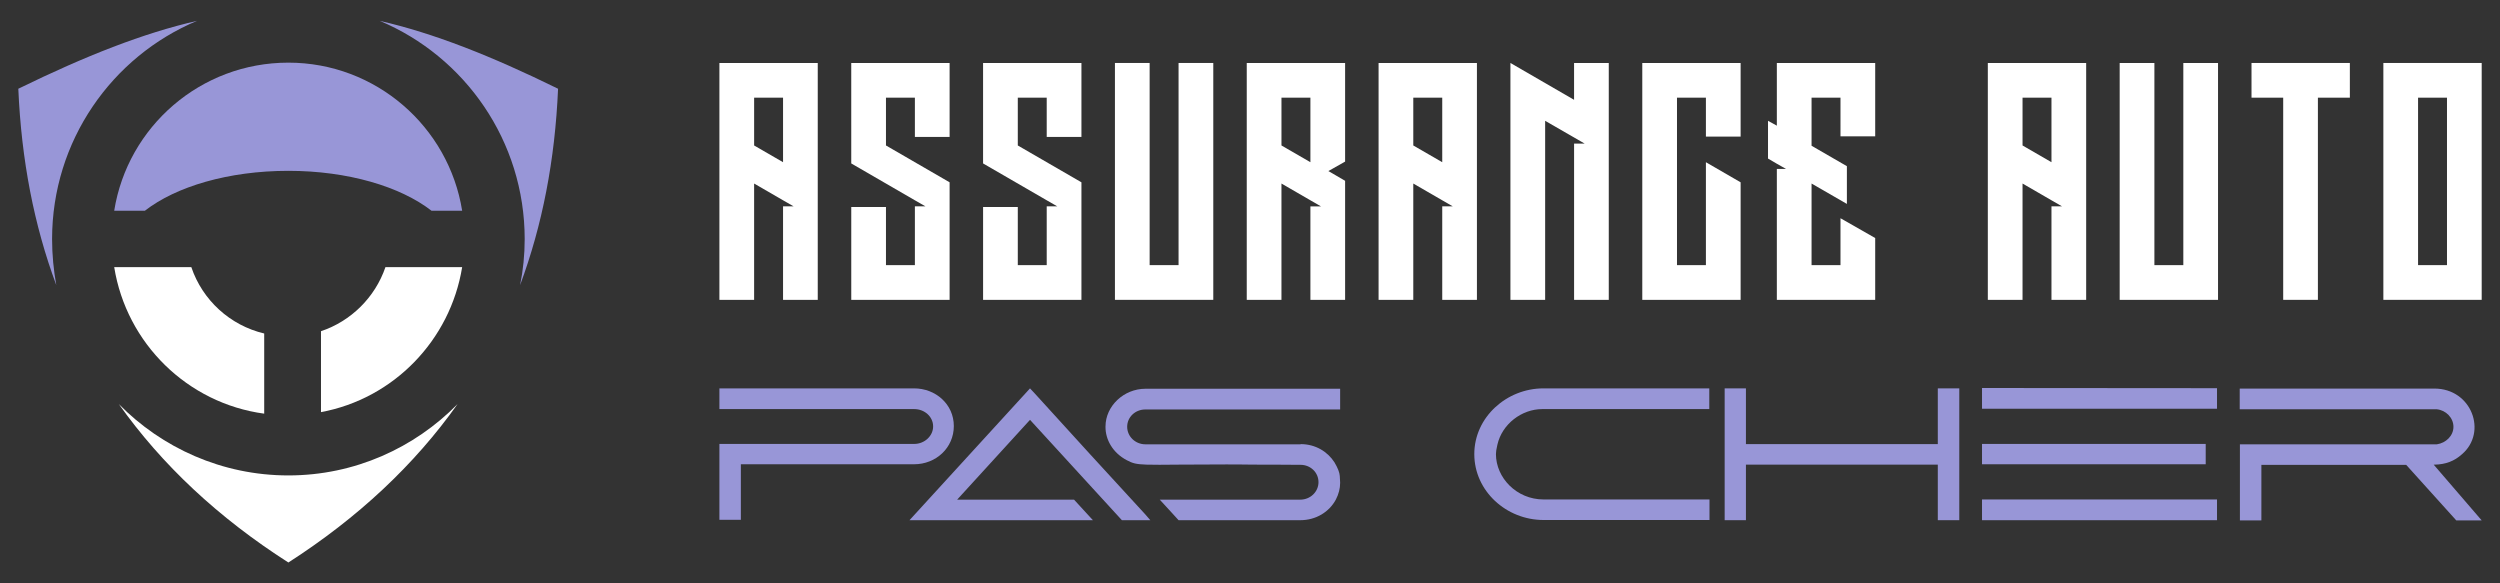
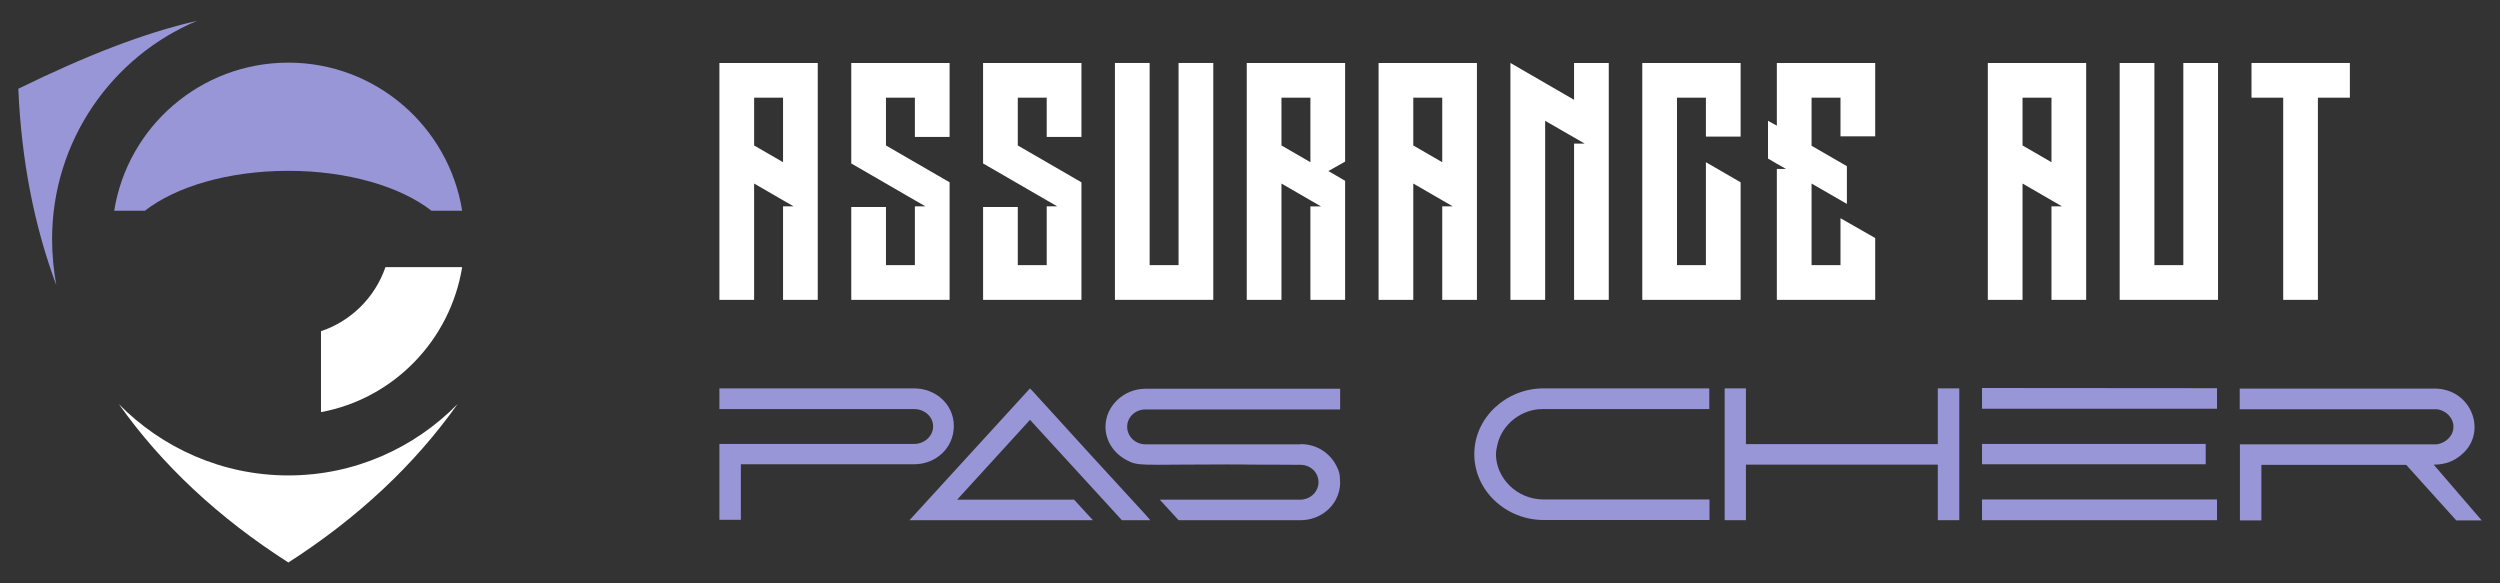
<svg xmlns="http://www.w3.org/2000/svg" version="1.1" id="Calque_1" x="0px" y="0px" width="240px" height="56px" viewBox="0 0 240 56" enable-background="new 0 0 240 56" xml:space="preserve">
  <rect x="0" y="0" width="240" height="56" fill="#333333" stroke="none" />
  <g>
    <g>
      <path fill-rule="evenodd" clip-rule="evenodd" fill="#9896D7" d="M27.684,16.4c5.709,0,10.754,1.509,13.738,3.829h2.945    c-1.29-8.065-8.287-14.215-16.684-14.215c-8.434,0-15.431,6.149-16.719,14.215h2.947C16.894,17.909,21.939,16.4,27.684,16.4    L27.684,16.4z" />
-       <path fill-rule="evenodd" clip-rule="evenodd" fill="#FFFFFF" d="M25.364,32.015c-3.277-0.773-5.929-3.203-6.997-6.37h-7.403    c1.179,7.328,7.036,13.073,14.4,14.067V32.015z" />
      <path fill-rule="evenodd" clip-rule="evenodd" fill="#FFFFFF" d="M37.002,25.645c-0.994,2.909-3.315,5.192-6.187,6.15v7.769    c6.959-1.288,12.41-6.886,13.552-13.919H37.002z" />
-       <path fill-rule="evenodd" clip-rule="evenodd" fill="#9896D7" d="M49.928,27.374c2.137-5.743,3.352-12.005,3.646-18.855    C47.129,5.352,41.605,3.18,36.447,2C44.624,5.425,50.37,13.528,50.37,22.955C50.37,24.466,50.222,25.938,49.928,27.374    L49.928,27.374z" />
      <path fill-rule="evenodd" clip-rule="evenodd" fill="#FFFFFF" d="M11.407,38.792c4.125,5.819,9.539,10.9,16.277,15.208    c6.703-4.308,12.116-9.389,16.241-15.208c-4.125,4.197-9.869,6.849-16.241,6.849C21.313,45.641,15.532,42.989,11.407,38.792    L11.407,38.792z" />
      <path fill-rule="evenodd" clip-rule="evenodd" fill="#9896D7" d="M1.758,8.519c0.295,6.851,1.51,13.112,3.646,18.855    c-0.257-1.436-0.404-2.908-0.404-4.419c0-9.427,5.745-17.53,13.919-20.955C13.764,3.18,8.24,5.352,1.758,8.519L1.758,8.519z" />
    </g>
    <g>
      <g>
        <path fill="#FFFFFF" d="M75.173,6.045h3.331v3.332v8.125v0.322v3.01v0.293v7.658h-3.331v-8.974h1.023l-0.059-0.029l-0.965-0.555     l-2.777-1.608v11.166h-3.332V15.69v-0.321v-3.012v-0.293V9.377V6.045h3.332H75.173z M75.173,15.572V9.377h-2.777v4.588     L75.173,15.572z" />
        <path fill="#FFFFFF" d="M91.162,6.045v3.332v3.771h-3.333V9.377h-2.776v4.588l6.109,3.537v0.117v0.205v3.01v0.293v4.325v3.333     h-3.333h-2.776h-3.332v-3.333v-5.583h3.332v5.583h2.776v-5.641h1.023l-0.059-0.029l-0.965-0.555l-6.108-3.537v-0.235v-0.086     v-3.012v-0.293V9.377V6.045h3.332h2.776H91.162z" />
        <path fill="#FFFFFF" d="M103.818,6.045v3.332v3.771h-3.333V9.377h-2.777v4.588l6.11,3.537v0.117v0.205v3.01v0.293v4.325v3.333     h-3.333h-2.777h-3.332v-3.333v-5.583h3.332v5.583h2.777v-5.641h1.023l-0.059-0.029l-0.965-0.555l-6.109-3.537v-0.235v-0.086     v-3.012v-0.293V9.377V6.045h3.332h2.777H103.818z" />
        <path fill="#FFFFFF" d="M116.475,28.785h-3.333h-2.777h-3.331v-3.333V6.045h3.331v19.407h2.777V6.045h3.333v19.407V28.785z" />
        <path fill="#FFFFFF" d="M125.799,6.045h3.331v3.332v6.137l-1.606,0.907l1.606,0.936v0.146v0.322v3.01v0.293v7.658h-3.331v-8.974     h1.022l-0.06-0.029l-0.963-0.555l-2.778-1.608v11.166h-3.332V15.69v-0.321v-3.012v-0.293V9.377V6.045h3.332H125.799z      M125.799,15.572V9.377h-2.778v4.588L125.799,15.572z" />
        <path fill="#FFFFFF" d="M138.455,6.045h3.33v3.332v8.125v0.322v3.01v0.293v7.658h-3.33v-8.974h1.021l-0.059-0.029l-0.963-0.555     l-2.779-1.608v11.166h-3.331V15.69v-0.321v-3.012v-0.293V9.377V6.045h3.331H138.455z M138.455,15.572V9.377h-2.779v4.588     L138.455,15.572z" />
        <path fill="#FFFFFF" d="M154.442,6.045v5.465v0.293v3.011v0.32v7.659v5.992h-3.33v-5.992v-9.004h1.021l-3.799-2.191v17.188     h-3.333V9.697v-0.32V9.026v-2.66V6.045l6.11,3.537V6.045H154.442z" />
        <path fill="#FFFFFF" d="M163.767,13.116V9.377h-2.776v16.075h2.776v-6.225v-1.403v-2.252l3.333,1.93v0.322v3.01v0.293v4.325     v3.333h-3.333h-2.776h-3.332v-3.333V9.377V6.045h3.332h2.776h3.333v3.332v3.739H163.767z" />
        <path fill="#FFFFFF" d="M180.019,6.045v3.332v3.712h-3.332V9.377h-2.777v4.616l3.391,1.96v3.624l-3.391-1.958v7.833h2.777v-0.146     v-0.645v-0.086v-0.322v-0.351v-2.66v-0.292l3.332,1.9v1.811v0.79v1.053v2.28h-3.332h-2.777h-3.333v-3.333v-9.236h0.877     l-0.877-0.497l-0.848-0.497v-0.322v-3.01v-0.292l0.848,0.467V9.377V6.045h3.333h2.777H180.019z" />
        <path fill="#FFFFFF" d="M196.941,6.045h3.331v3.332v8.125v0.322v3.01v0.293v7.658h-3.331v-8.974h1.023l-0.059-0.029l-0.965-0.555     l-2.777-1.608v11.166h-3.332V15.69v-0.321v-3.012v-0.293V9.377V6.045h3.332H196.941z M196.941,15.572V9.377h-2.777v4.588     L196.941,15.572z" />
        <path fill="#FFFFFF" d="M212.931,28.785h-3.332h-2.777h-3.333v-3.333V6.045h3.333v19.407h2.777V6.045h3.332v19.407V28.785z" />
        <path fill="#FFFFFF" d="M225.586,9.377h-3.068v19.408h-3.331V9.377h-3.042V6.045h3.042h3.331h3.068V9.377z" />
-         <path fill="#FFFFFF" d="M238.242,9.377v16.075v3.333h-3.331h-2.777h-3.331v-3.333V9.377V6.045h3.331h2.777h3.331V9.377z      M234.911,25.452V9.377h-2.777v16.075H234.911z" />
      </g>
      <g>
        <path fill="#9896D7" d="M69.063,49.901v-7.284h18.707c0.979,0,1.81-0.76,1.81-1.681c0-0.941-0.83-1.663-1.81-1.663H69.063v-1.989     h18.69c2.061,0,3.814,1.519,3.814,3.615c0,2.098-1.717,3.67-3.814,3.67H71.123v5.332H69.063z" />
        <path fill="#9896D7" d="M98.881,37.284l0.506,0.543c1.862,2.06,8.641,9.49,10.557,11.55l0.487,0.562h-2.729l-8.821-9.635     l-6.996,7.663h11.225l1.811,1.972H87.312L98.881,37.284z M106.129,40.937c0-1.953,1.754-3.617,3.833-3.617h18.691v1.988h-18.691     c-0.975,0-1.753,0.726-1.753,1.665c0,0.922,0.778,1.682,1.753,1.682h14.896v-0.02c1.447,0,2.604,0.74,3.253,1.754     c0.308,0.524,0.488,0.958,0.507,1.301c0.019,0.363,0.036,0.579,0.036,0.651c0,0.561-0.144,1.102-0.416,1.626     c-0.632,1.175-1.896,1.972-3.417,1.972h-11.678c-0.233-0.272-0.885-0.958-1.807-1.972h13.484c0.978,0,1.755-0.759,1.755-1.68     c0-0.94-0.777-1.663-1.718-1.663h-0.037c-1.914-0.019-3.416-0.019-4.519-0.019c-1.084-0.019-1.952-0.019-2.584-0.019     c-1.266,0-3.002,0.019-4.502,0.019c-1.52,0.019-2.531,0.019-3.162,0c-0.995-0.036-1.321-0.128-1.864-0.416     c-1.392-0.724-2.061-2.008-2.061-3.183V40.937z" />
        <path fill="#9896D7" d="M148.166,37.284h15.926v1.989h-15.926c-0.036,0-0.071,0-0.108,0c-1.97,0-3.85,1.428-4.303,3.397     l-0.053,0.255c-0.056,0.197-0.073,0.396-0.092,0.667c0,2.261,1.971,4.356,4.574,4.356h15.927v1.972h-15.927     c-3.58,0-6.651-2.785-6.651-6.328C141.533,40.049,144.643,37.284,148.166,37.284z" />
        <path fill="#9896D7" d="M167.609,37.284v5.351h18.42v-5.351h2.063v12.654h-2.063v-5.333h-18.42v5.333h-2.042V37.284H167.609z" />
        <path fill="#9896D7" d="M190.273,39.235v-1.987l22.56,0.018v1.97H190.273z M211.748,42.617v1.952h-21.475v-1.952H211.748z      M190.273,47.949h22.56v1.989h-22.56V47.949z" />
        <path fill="#9896D7" d="M215.014,37.303h18.691c3.579,0,5.115,4.193,2.639,6.309c-0.723,0.649-1.554,0.976-2.639,0.994h-0.072     l4.609,5.352h-2.44l-4.809-5.333h-13.9v5.333h-2.062v-7.303h18.908c0.868-0.129,1.592-0.815,1.592-1.682     c0-0.868-0.724-1.593-1.592-1.682h-18.926V37.303z" />
      </g>
    </g>
  </g>
</svg>